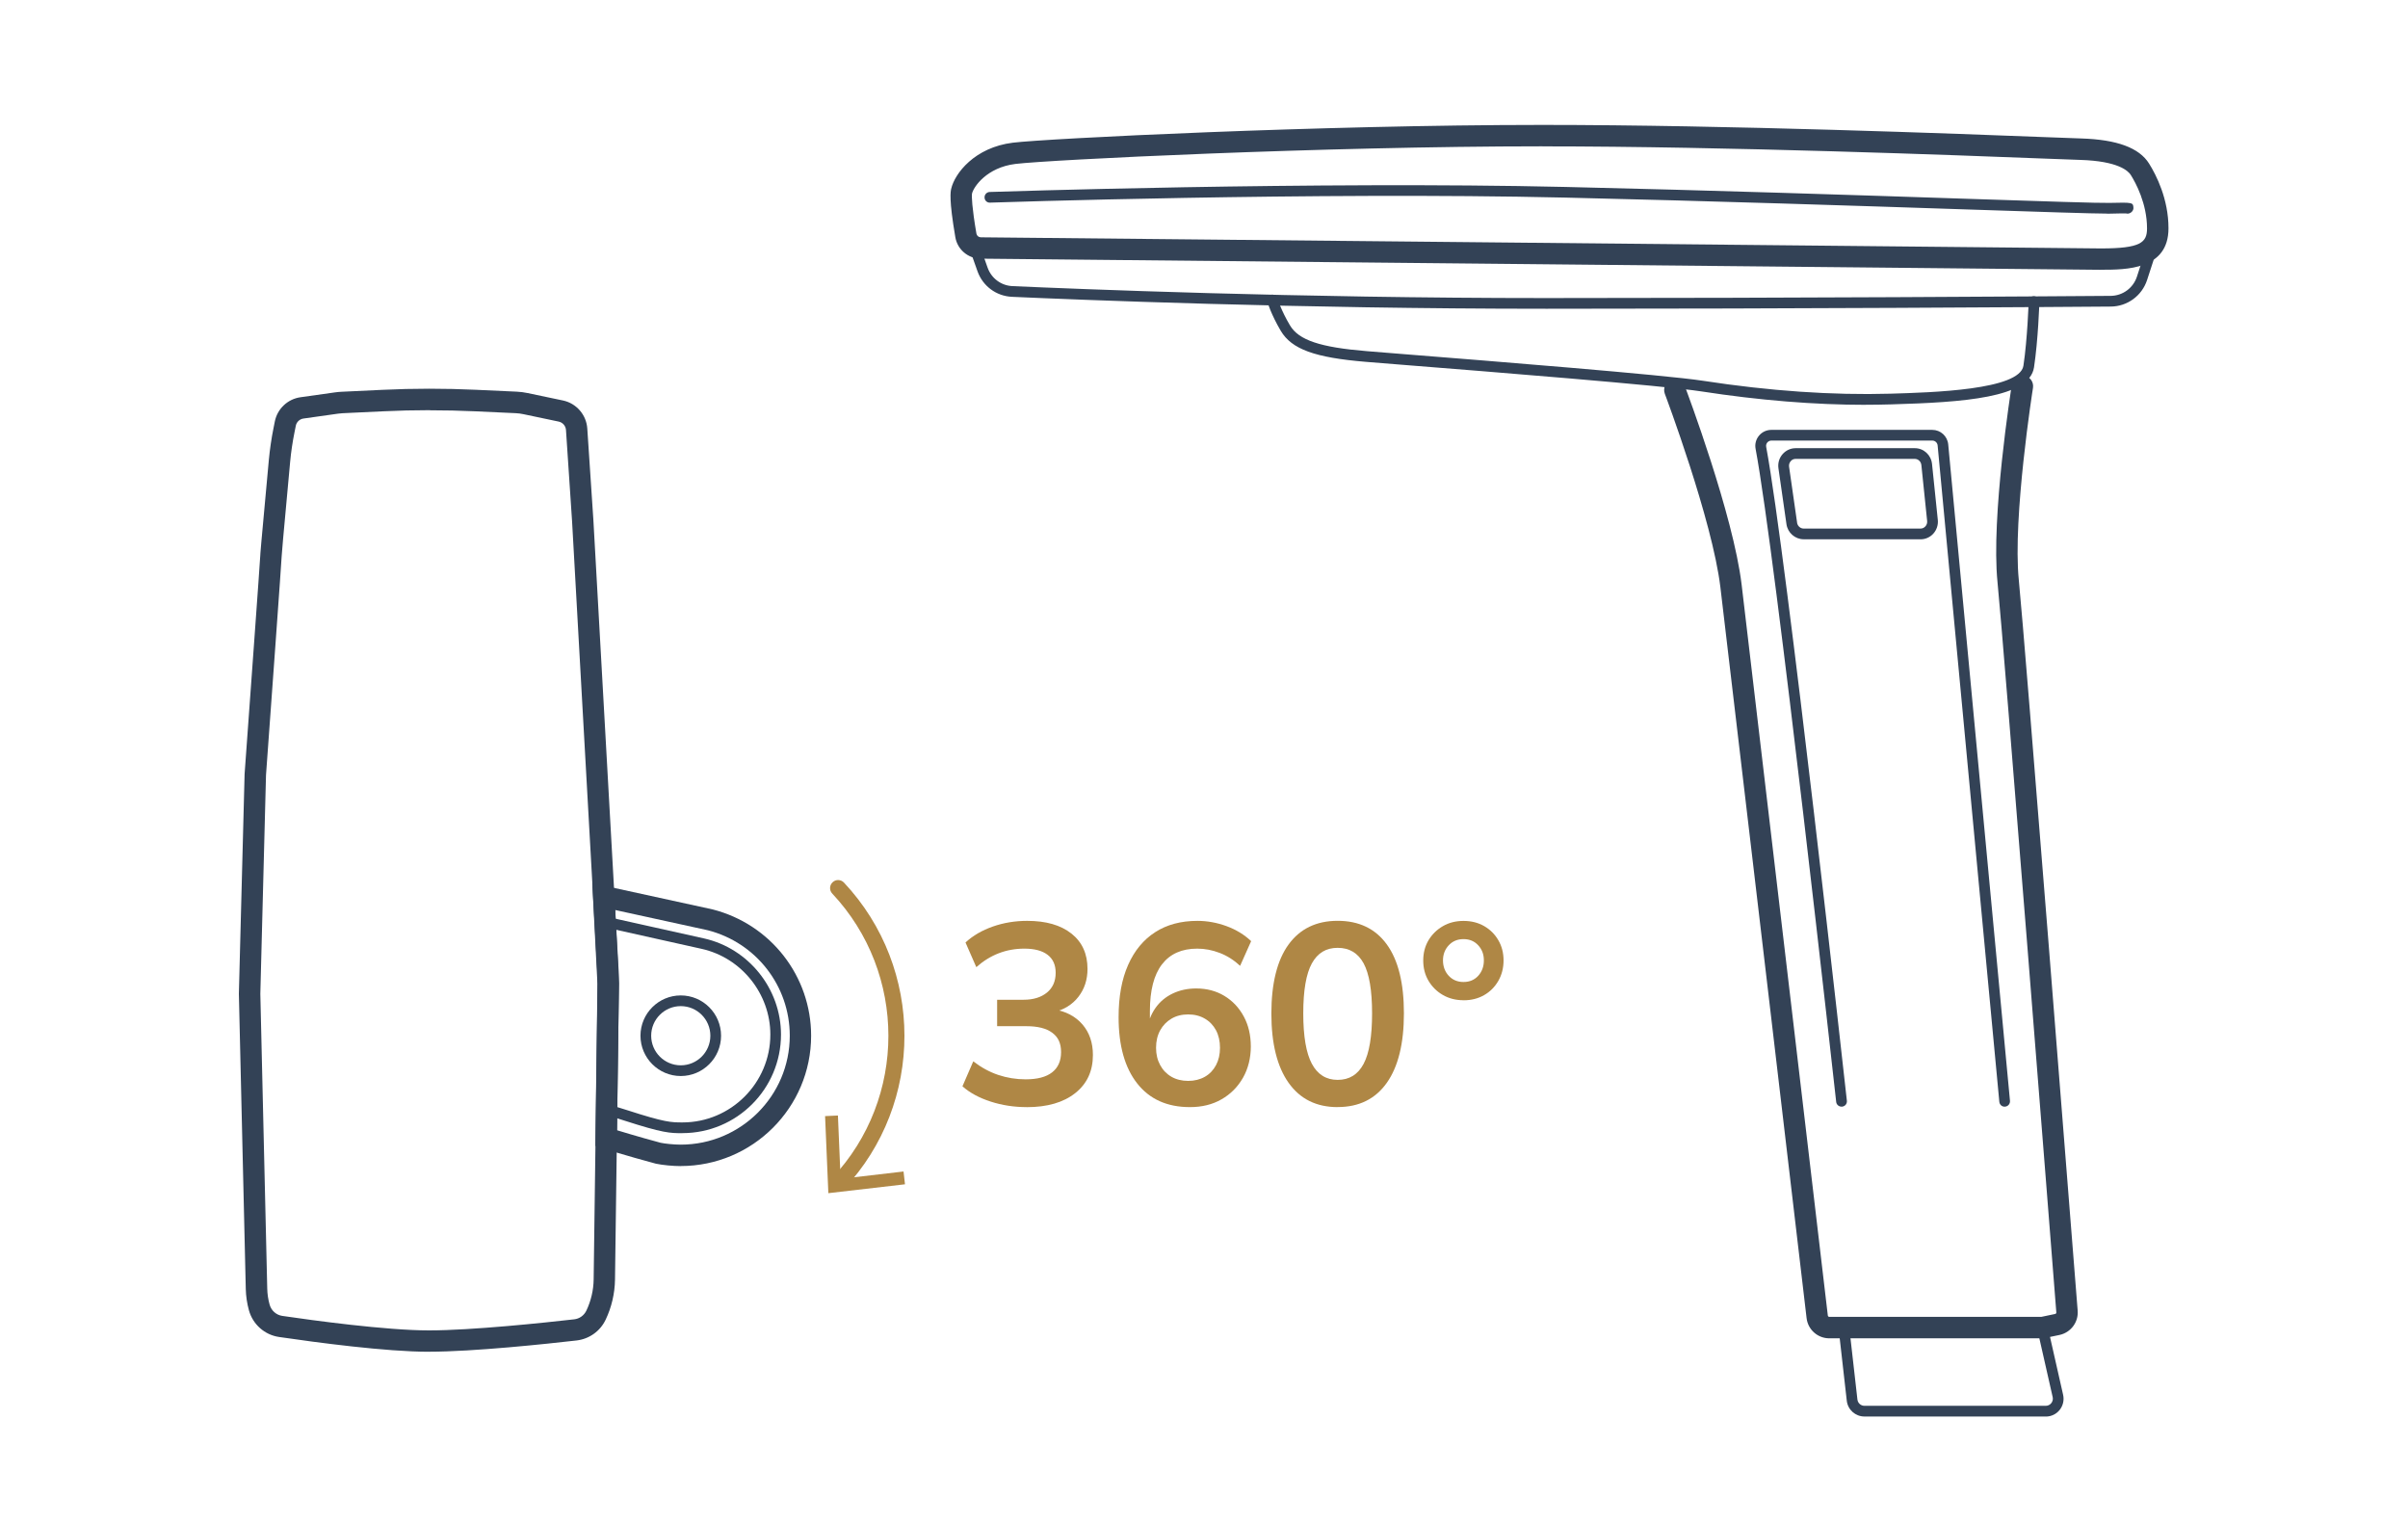
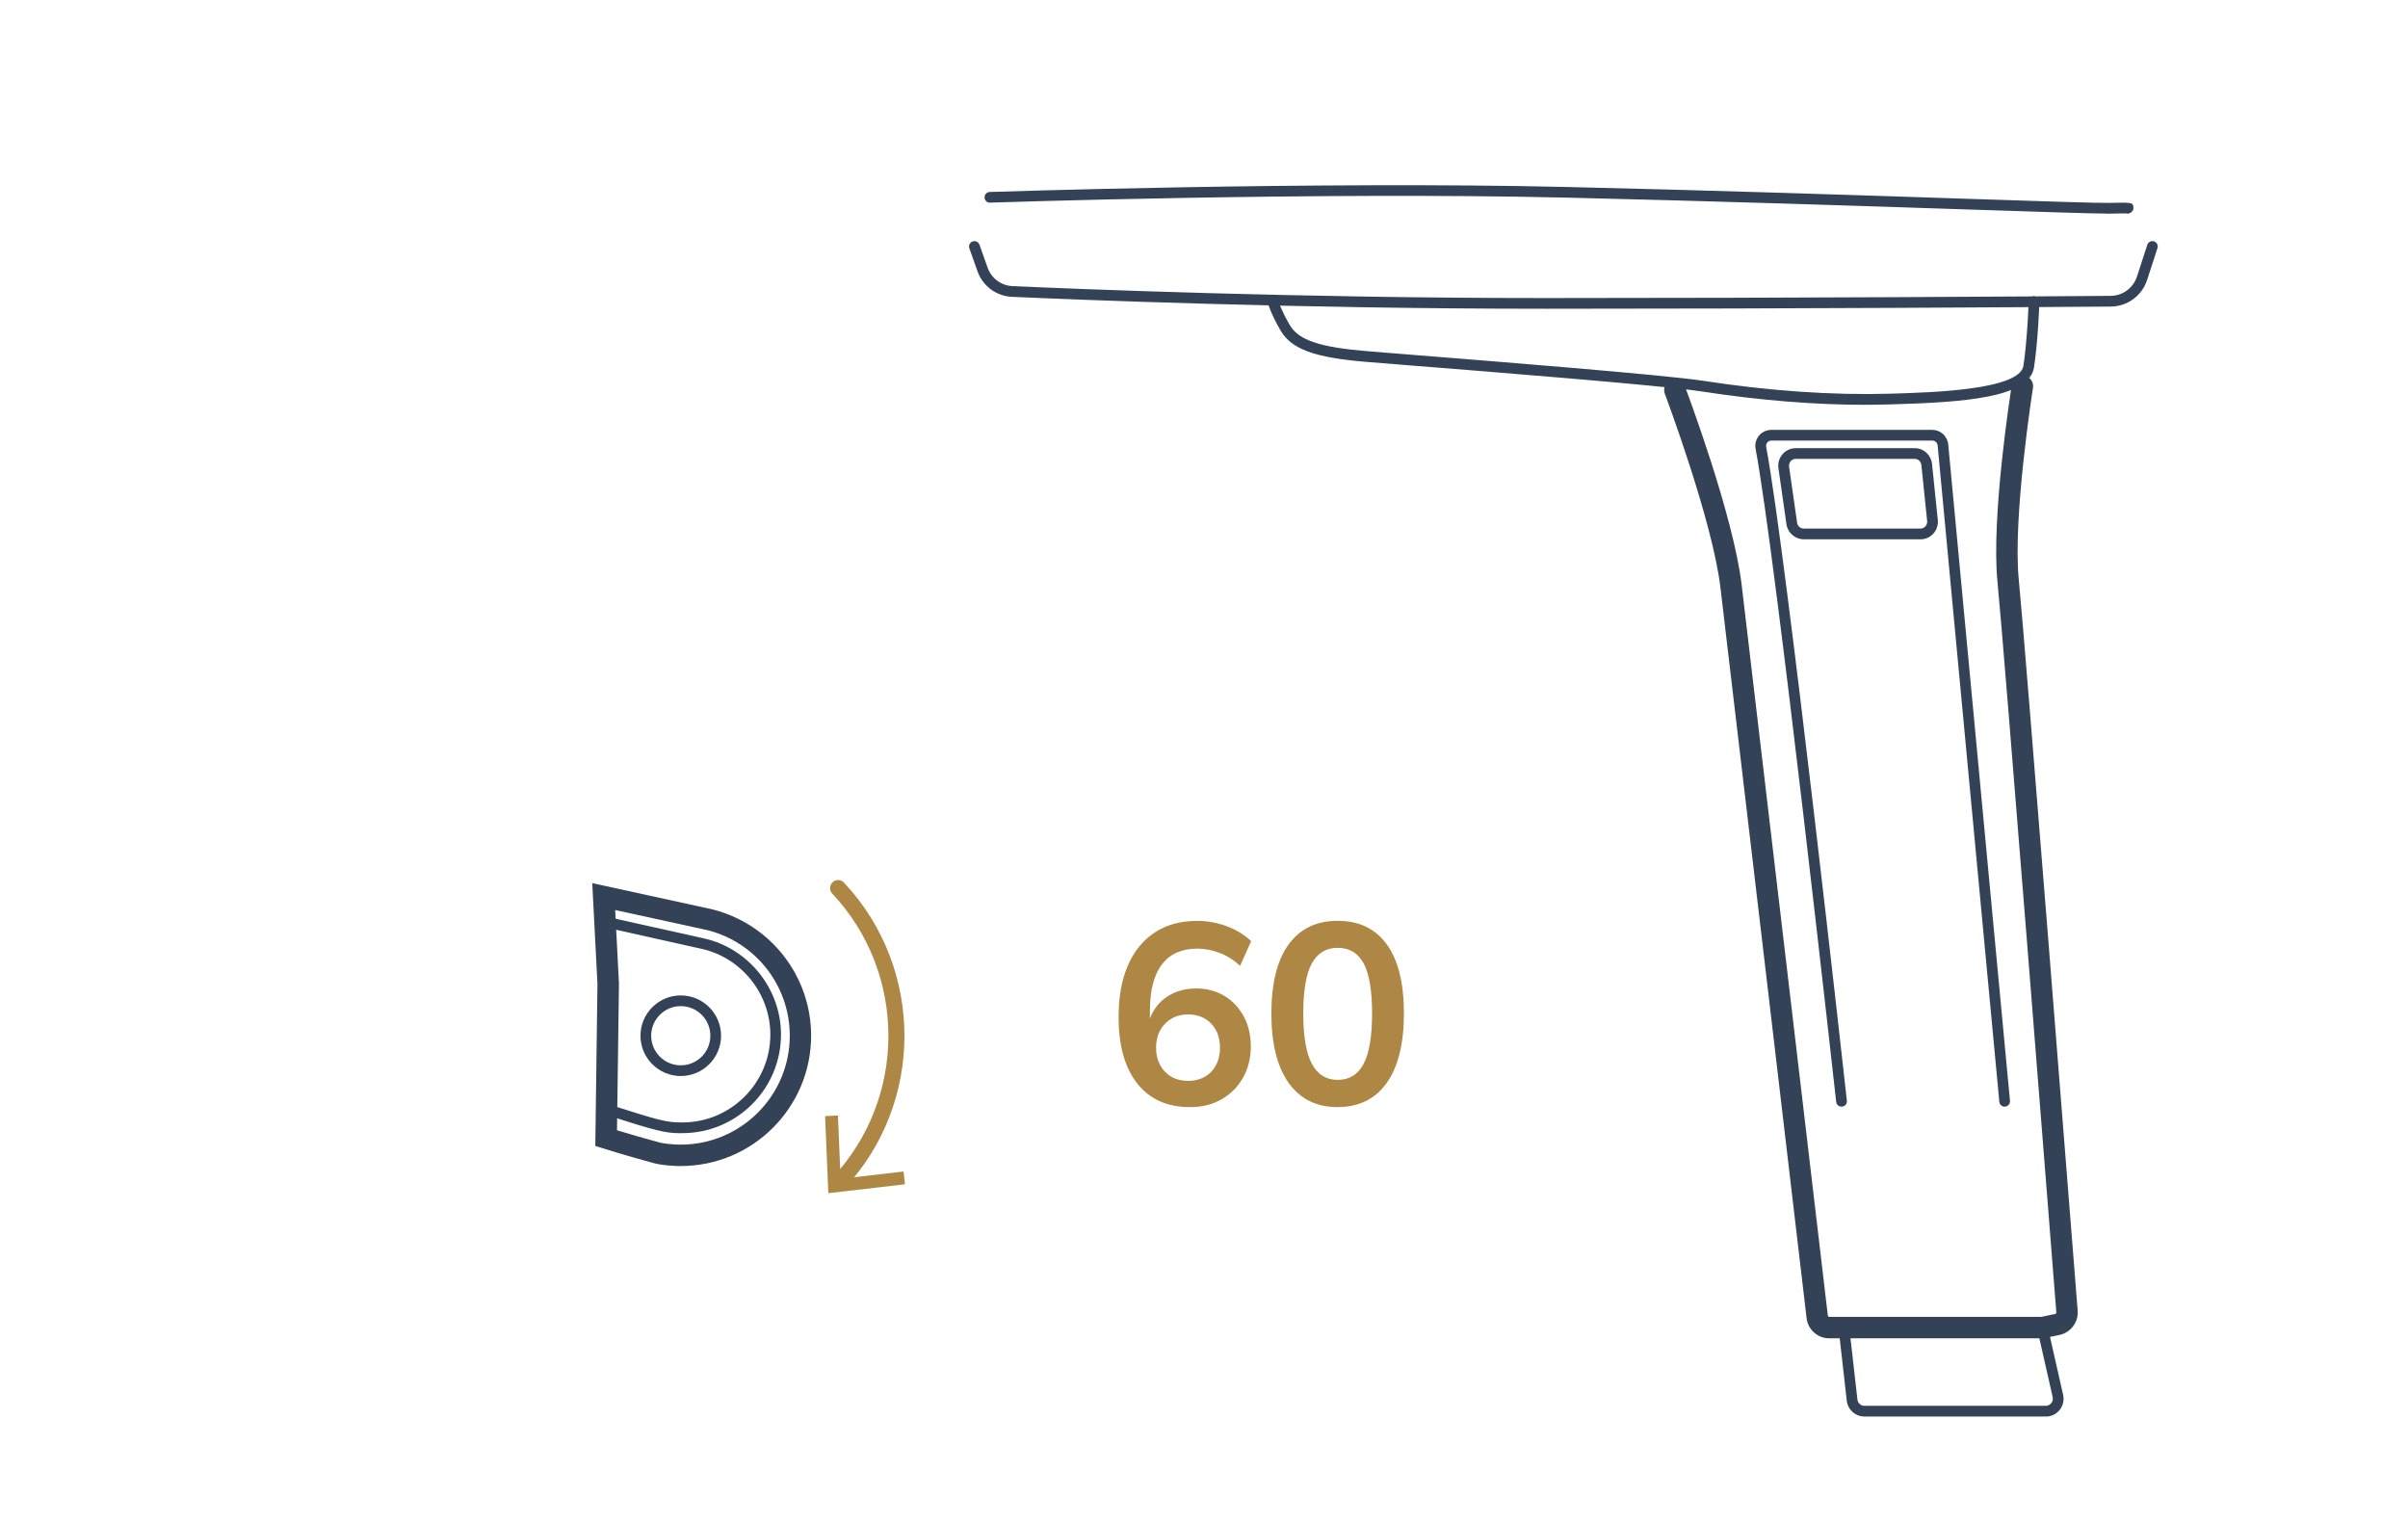
<svg xmlns="http://www.w3.org/2000/svg" id="Outlines" viewBox="0 0 450 285">
  <defs>
    <style>.cls-1{fill:#334256;}.cls-2{fill:#af8745;}</style>
  </defs>
  <g>
    <path class="cls-1" d="m382.31,264.67h-33.89c-1.69,0-3.11-1.27-3.3-2.95l-1.66-14.66h39.02l3.07,13.56c.22.99-.01,2.01-.64,2.81-.63.79-1.58,1.25-2.59,1.25Zm-36.61-15.61l1.41,12.44c.08.67.64,1.17,1.31,1.17h33.89c.4,0,.78-.18,1.03-.5.25-.32.35-.72.26-1.12l-2.72-12h-35.19Z" />
    <path class="cls-1" d="m381.89,250.06h-40.03c-2.17,0-4-1.62-4.25-3.78-.14-1.23-14.57-123.73-16.11-136.57-1.5-12.53-10.29-35.89-10.38-36.13-.39-1.03.13-2.19,1.16-2.58,1.03-.39,2.19.13,2.58,1.16.37.98,9.05,24.05,10.61,37.07,1.54,12.84,15.96,135.35,16.11,136.58.02.14.14.24.28.24h39.62l2.58-.54c.14-.03.24-.15.22-.3-1-12.78-9.85-125.16-10.99-136.43-1.23-12.16,2.52-35.93,2.68-36.94.17-1.09,1.2-1.83,2.29-1.66,1.09.17,1.83,1.2,1.66,2.29-.04.24-3.83,24.27-2.65,35.91,1.14,11.32,9.99,123.74,11,136.52.17,2.14-1.29,4.08-3.39,4.53l-2.99.62Z" />
    <path class="cls-1" d="m344.13,206.77c-.5,0-.94-.38-.99-.89-.11-1.02-11.29-101.96-15.06-122.02-.17-.88.07-1.77.64-2.46.57-.69,1.42-1.08,2.31-1.08h30.06c1.56,0,2.84,1.17,2.99,2.72l11.54,122.64c.05.55-.35,1.04-.9,1.09-.56.07-1.04-.35-1.09-.9l-11.53-122.64c-.05-.52-.48-.91-1-.91h-30.06c-.3,0-.58.13-.77.36-.11.13-.29.42-.21.82,3.78,20.13,14.97,121.15,15.08,122.17.06.55-.33,1.04-.88,1.1-.04,0-.08,0-.11,0Z" />
    <path class="cls-1" d="m358.9,100.76h-21.84c-1.6,0-2.98-1.21-3.21-2.81h0s-1.5-10.45-1.5-10.45c-.14-.96.14-1.92.77-2.64.62-.71,1.5-1.12,2.44-1.12h22.27c1.67,0,3.05,1.27,3.22,2.95l1.08,10.45c.1.93-.21,1.87-.83,2.56-.61.68-1.48,1.07-2.39,1.07Zm-23.07-3.1c.09.62.62,1.1,1.23,1.1h21.84c.35,0,.67-.14.91-.41.25-.27.37-.64.33-1.01l-1.08-10.45c-.07-.66-.6-1.15-1.23-1.15h-22.27c-.36,0-.69.15-.92.43-.25.29-.36.67-.3,1.05l1.5,10.45Z" />
-     <path class="cls-1" d="m392.61,50.41h-.02l-209.34-2.08c-2.34-.02-4.33-1.71-4.72-4.01-1.22-7.13-.89-8.53-.77-9.06.66-2.86,4.38-7.72,11.53-8.6,6.34-.78,57.71-3.32,98.97-3.32,34.64,0,78.07,1.67,94.43,2.3,3.01.12,5.16.2,6.24.23,6.69.21,10.83,1.74,12.68,4.69,1.36,2.17,3.63,6.63,3.63,12.1,0,7.74-7.9,7.74-12.62,7.74Zm-104.36-23.07c-41.12,0-92.19,2.52-98.48,3.29-5.38.66-7.83,4.29-8.12,5.53-.09.45-.03,2.54.82,7.49.07.39.41.68.82.69l209.33,2.08c7.41,0,8.61-1.1,8.61-3.74,0-4.64-2.12-8.53-3.03-9.98-.48-.77-2.37-2.6-9.41-2.82-1.08-.03-3.24-.12-6.27-.23-16.33-.63-59.71-2.3-94.27-2.3Z" />
    <path class="cls-1" d="m393.78,39.91c-2.73,0-12.3-.32-26.31-.78-20.16-.67-47.77-1.58-74.94-2.21-46.82-1.09-106.91.92-107.51.94-.57.04-1.02-.41-1.03-.96-.02-.55.41-1.01.96-1.03.6-.02,60.74-2.03,107.62-.94,27.18.63,54.8,1.54,74.96,2.21,14.41.48,24.83.82,26.66.77,4.43-.11,4.43-.07,4.5.91.04.53-.45,1.03-.98,1.09-.15.02-.3,0-.43-.04-.36,0-1.17,0-3.04.05-.12,0-.28,0-.47,0Z" />
    <path class="cls-1" d="m288.81,57.69c-46.65,0-88.09-1.71-99.69-2.23-2.94-.13-5.47-2.01-6.45-4.78l-1.52-4.29c-.18-.52.09-1.09.61-1.28.52-.18,1.09.09,1.28.61l1.52,4.29c.71,2,2.54,3.36,4.66,3.45,11.58.52,52.99,2.23,99.6,2.23s92.63-.31,105.62-.41c2.24-.02,4.2-1.46,4.9-3.58l1.94-5.96c.17-.52.73-.81,1.26-.64.52.17.81.74.64,1.26l-1.94,5.96c-.96,2.94-3.69,4.94-6.78,4.96-12.99.1-58.99.41-105.63.41Z" />
    <path class="cls-1" d="m348.7,75.64c-9.62,0-19.95-.84-30.78-2.51-7.12-1.1-39.6-3.68-55.21-4.92-3.26-.26-5.86-.47-7.45-.6-9.56-.79-13.87-2.36-15.91-5.79-1.81-3.06-2.5-5.38-2.53-5.48-.15-.53.15-1.08.68-1.24.53-.16,1.08.15,1.24.68,0,.02.65,2.2,2.33,5.02,1.63,2.75,5.65,4.1,14.35,4.81,1.59.13,4.18.34,7.44.6,15.63,1.24,48.16,3.83,55.35,4.93,12.47,1.92,24.26,2.73,35.04,2.42,7.85-.23,24.19-.7,24.88-5.22.75-4.96.98-11.94.98-12.01.02-.55.48-1.03,1.03-.97.55.02.99.48.97,1.03,0,.29-.23,7.16-1,12.25-.87,5.7-13.17,6.53-26.8,6.92-1.52.04-3.07.07-4.63.07Z" />
  </g>
  <g>
    <path class="cls-2" d="m156.65,222.6c-.37,0-.74-.13-1.03-.41-.6-.57-.63-1.52-.07-2.12,13.97-14.88,13.96-38.21-.02-53.11-.57-.6-.54-1.55.07-2.12.6-.57,1.55-.54,2.12.07,15.06,16.05,15.07,41.19.02,57.22-.29.31-.69.47-1.09.47Z" />
    <polygon class="cls-2" points="154.19 208.54 156.59 208.43 157.09 220.26 168.85 218.89 169.12 221.28 154.8 222.94 154.19 208.54" />
  </g>
  <g>
-     <path class="cls-1" d="m80.15,252.57c-8,0-20.98-1.73-28-2.76-2.69-.39-4.9-2.35-5.63-4.98-.36-1.31-.56-2.66-.59-4.01l-1.29-55.13,1.07-41.07c.8-11.06,2.89-39.75,2.93-40.84,0-.16,0-.59,1.6-17.84.19-2,.48-4.02.88-5.99l.24-1.21c.48-2.37,2.41-4.19,4.81-4.52l6.46-.91c.4-.06.79-.09,1.19-.11l7.61-.36c5.82-.28,11.71-.28,17.52-.01,3.12.14,6.21.29,7.62.35.69.03,1.35.12,2.03.26l6.62,1.39c2.5.53,4.36,2.68,4.53,5.23l1.14,17.11,4.73,84.35.05,2.23-.74,55.36c-.04,2.57-.64,5.15-1.75,7.47h0c-1.03,2.16-3.06,3.6-5.43,3.88-5.5.63-19.2,2.1-27.58,2.1Zm.17-175.93c-2.91,0-5.82.07-8.71.21l-7.61.36c-.28.01-.55.04-.82.08l-6.46.91c-.72.1-1.3.64-1.44,1.35l-.24,1.2c-.37,1.83-.65,3.7-.82,5.56-1.4,15.05-1.57,17.3-1.58,17.57,0,.63-2.05,28.84-2.93,40.94l-1.06,40.88,1.29,55.04c.02,1.03.17,2.05.45,3.04.31,1.1,1.23,1.92,2.36,2.09,5.57.82,19.39,2.71,27.42,2.71s21.7-1.45,27.13-2.07c.99-.11,1.85-.72,2.28-1.63.86-1.8,1.33-3.81,1.36-5.8l.74-55.29-.05-2.09-4.72-84.26-1.14-17.09c-.05-.77-.61-1.42-1.37-1.58l-6.62-1.39c-.47-.1-.93-.16-1.41-.18-1.41-.07-4.5-.21-7.61-.35-2.79-.13-5.61-.19-8.43-.19Zm31.05,169.09h0,0Z" />
    <path class="cls-1" d="m127.22,201.05c-4.15,0-7.53-3.38-7.53-7.53s3.38-7.53,7.53-7.53,7.53,3.38,7.53,7.53-3.38,7.53-7.53,7.53Zm0-13.06c-3.05,0-5.53,2.48-5.53,5.53s2.48,5.53,5.53,5.53,5.53-2.48,5.53-5.53-2.48-5.53-5.53-5.53Z" />
    <path class="cls-1" d="m127.22,217.88c-1.47,0-3.42-.19-4.65-.45-.83-.2-6.37-1.75-9.9-2.87l-1.42-.45.4-30.26-.97-18.84,22.49,4.91c10.87,2.78,18.41,12.48,18.41,23.6,0,13.43-10.93,24.35-24.37,24.35Zm-11.92-6.7c3.37,1.03,7.63,2.22,8.15,2.34.79.17,2.45.35,3.77.35,11.23,0,20.37-9.13,20.37-20.35,0-9.3-6.3-17.4-15.33-19.71l-17.3-3.78.71,13.74-.37,27.41Z" />
    <path class="cls-1" d="m127.54,211.73c-2.31,0-3.59,0-11.01-2.4-.11-.04-.55-.17-1.08-.34-.95-.29-2.21-.68-2.48-.78-.52-.19-.79-.76-.61-1.28.19-.52.76-.79,1.28-.61.27.1,1.48.47,2.4.75.62.19,1.12.34,1.16.36,7.07,2.29,8.23,2.29,10.34,2.29,9.05,0,16.42-7.37,16.42-16.42,0-7.62-5.4-14.35-12.83-16.01l-18.04-4.02c-.54-.12-.88-.65-.76-1.19.12-.54.66-.88,1.19-.76l18.04,4.02c8.34,1.86,14.39,9.42,14.39,17.96,0,10.16-8.26,18.42-18.42,18.42Z" />
  </g>
  <g>
-     <path class="cls-2" d="m191.86,206.86c-2.34,0-4.58-.34-6.72-1.03-2.14-.69-3.91-1.64-5.28-2.86l2.02-4.66c1.5,1.15,3.06,2,4.68,2.54,1.62.54,3.32.82,5.11.82,2.18,0,3.82-.43,4.94-1.3s1.68-2.13,1.68-3.79-.55-2.81-1.66-3.62c-1.1-.82-2.71-1.22-4.82-1.22h-5.47v-4.94h4.94c1.82,0,3.28-.45,4.37-1.34s1.63-2.13,1.63-3.7c0-1.47-.5-2.59-1.51-3.36-1.01-.77-2.46-1.15-4.34-1.15-3.39,0-6.38,1.15-8.98,3.46l-2.02-4.61c1.38-1.28,3.08-2.27,5.11-2.98s4.17-1.06,6.41-1.06c3.52,0,6.28.79,8.28,2.38,2,1.58,3,3.79,3,6.6,0,2.02-.57,3.75-1.7,5.21s-2.7,2.42-4.68,2.9v-.58c2.33.38,4.15,1.34,5.45,2.86,1.3,1.52,1.94,3.42,1.94,5.69,0,3.01-1.1,5.38-3.31,7.13s-5.23,2.62-9.07,2.62Z" />
    <path class="cls-2" d="m222.38,206.86c-4.26,0-7.54-1.47-9.86-4.42-2.32-2.94-3.48-7.07-3.48-12.38,0-3.84.59-7.1,1.78-9.77,1.18-2.67,2.87-4.71,5.06-6.12,2.19-1.41,4.82-2.11,7.9-2.11,1.82,0,3.63.33,5.42.98,1.79.66,3.33,1.59,4.61,2.81l-2.06,4.61c-1.18-1.09-2.46-1.9-3.84-2.42-1.38-.53-2.77-.79-4.18-.79-2.88,0-5.07.98-6.58,2.93-1.5,1.95-2.26,4.86-2.26,8.74v3.6h-.58c.26-1.63.8-3.03,1.63-4.2.83-1.17,1.9-2.06,3.22-2.69,1.31-.62,2.77-.94,4.37-.94,1.98,0,3.74.46,5.28,1.39s2.74,2.21,3.62,3.84c.88,1.63,1.32,3.5,1.32,5.62s-.49,4.12-1.46,5.83c-.98,1.71-2.31,3.06-4.01,4.03-1.7.98-3.66,1.46-5.9,1.46Zm-.34-4.9c1.18,0,2.22-.26,3.12-.77.9-.51,1.59-1.24,2.09-2.18.5-.94.74-2.02.74-3.24s-.25-2.33-.74-3.26c-.5-.93-1.19-1.66-2.09-2.18-.9-.53-1.94-.79-3.12-.79s-2.22.26-3.12.79c-.9.53-1.6,1.26-2.11,2.18-.51.93-.77,2.02-.77,3.26s.26,2.3.77,3.24c.51.94,1.22,1.67,2.11,2.18s1.94.77,3.12.77Z" />
    <path class="cls-2" d="m249.98,206.86c-3.97,0-7.02-1.51-9.17-4.54-2.14-3.02-3.22-7.34-3.22-12.94s1.07-9.97,3.22-12.91c2.14-2.94,5.2-4.42,9.17-4.42s7.06,1.47,9.19,4.42c2.13,2.94,3.19,7.23,3.19,12.86s-1.06,9.96-3.19,12.98c-2.13,3.02-5.19,4.54-9.19,4.54Zm0-5.09c2.18,0,3.79-1,4.85-3,1.06-2,1.58-5.14,1.58-9.43s-.53-7.4-1.58-9.34c-1.06-1.94-2.67-2.9-4.85-2.9s-3.75.97-4.82,2.9c-1.07,1.94-1.61,5.05-1.61,9.34s.54,7.43,1.61,9.43c1.07,2,2.68,3,4.82,3Z" />
-     <path class="cls-2" d="m273.5,186.89c-1.44,0-2.73-.33-3.86-.98s-2.03-1.54-2.69-2.66c-.66-1.12-.98-2.38-.98-3.79s.33-2.66.98-3.77c.66-1.1,1.55-1.98,2.69-2.64,1.14-.66,2.42-.98,3.86-.98s2.72.32,3.84.96c1.12.64,2.01,1.52,2.66,2.64.66,1.12.98,2.38.98,3.79s-.33,2.68-.98,3.82c-.66,1.14-1.54,2.02-2.66,2.66-1.12.64-2.4.96-3.84.96Zm0-3.41c1.12,0,2.03-.38,2.74-1.15.7-.77,1.06-1.73,1.06-2.88s-.35-2.06-1.06-2.83c-.71-.77-1.62-1.15-2.74-1.15s-2.04.38-2.76,1.15c-.72.77-1.08,1.71-1.08,2.83s.36,2.11,1.08,2.88c.72.77,1.64,1.15,2.76,1.15Z" />
  </g>
</svg>